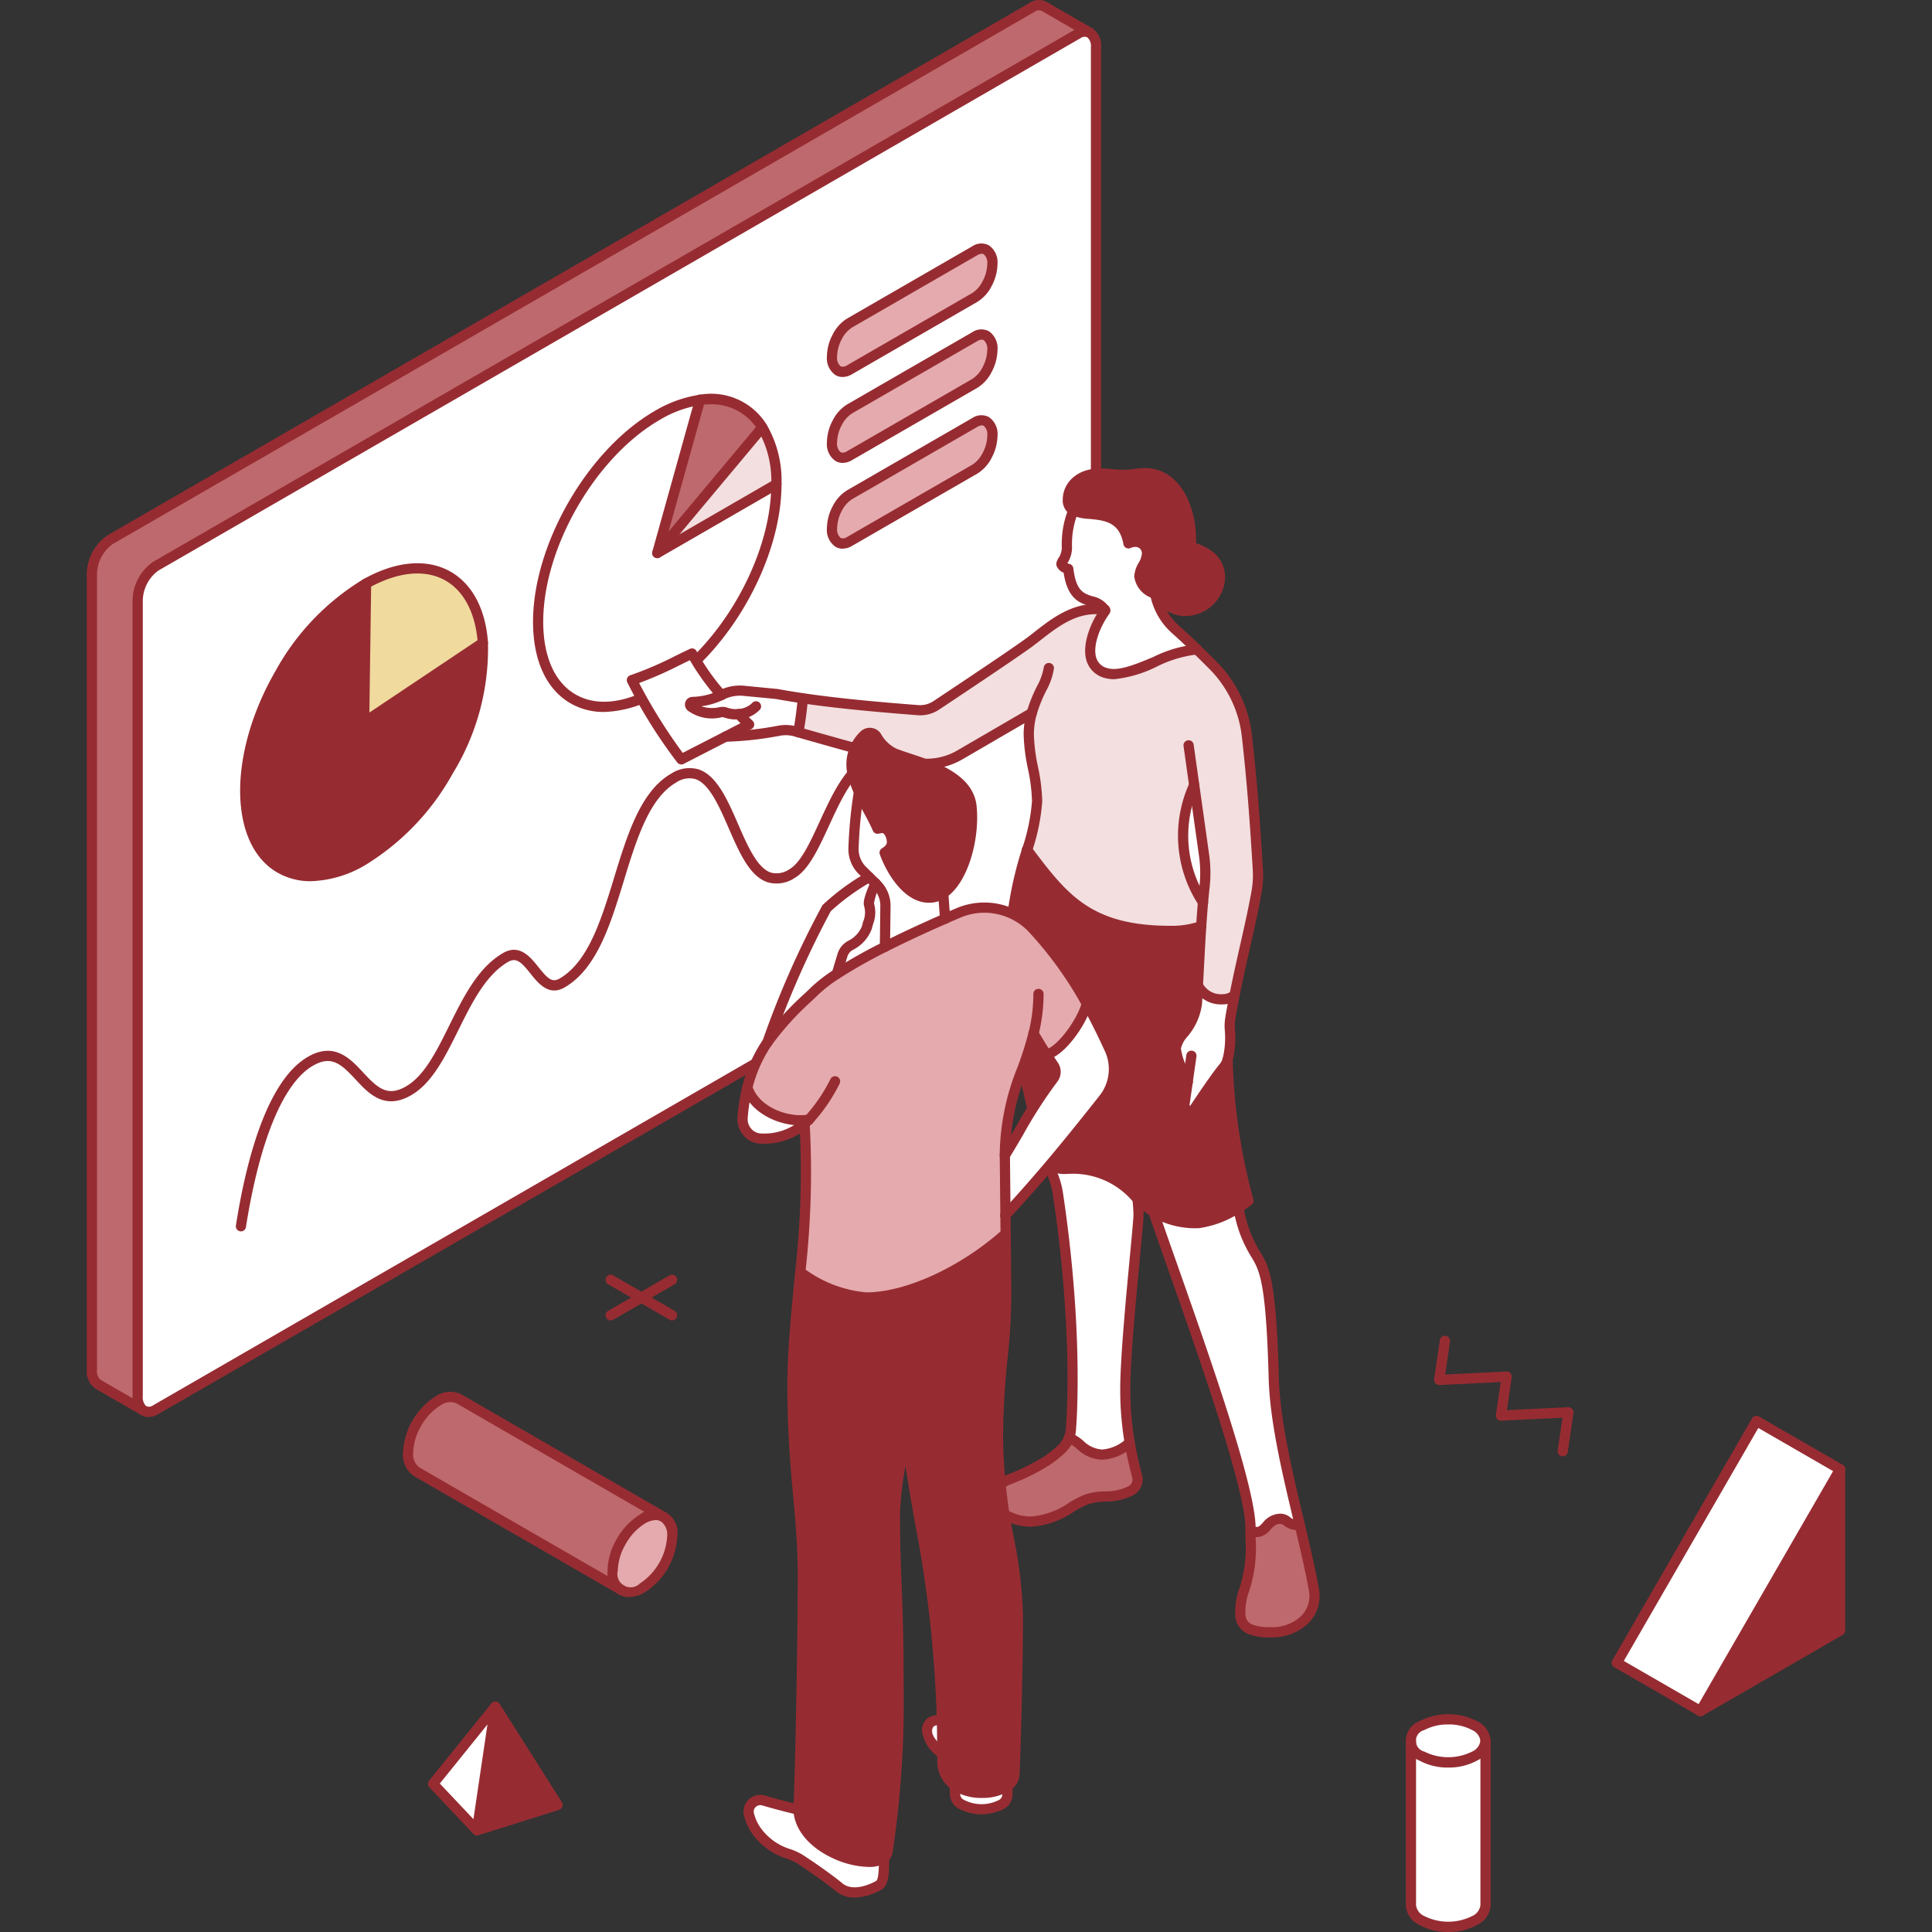
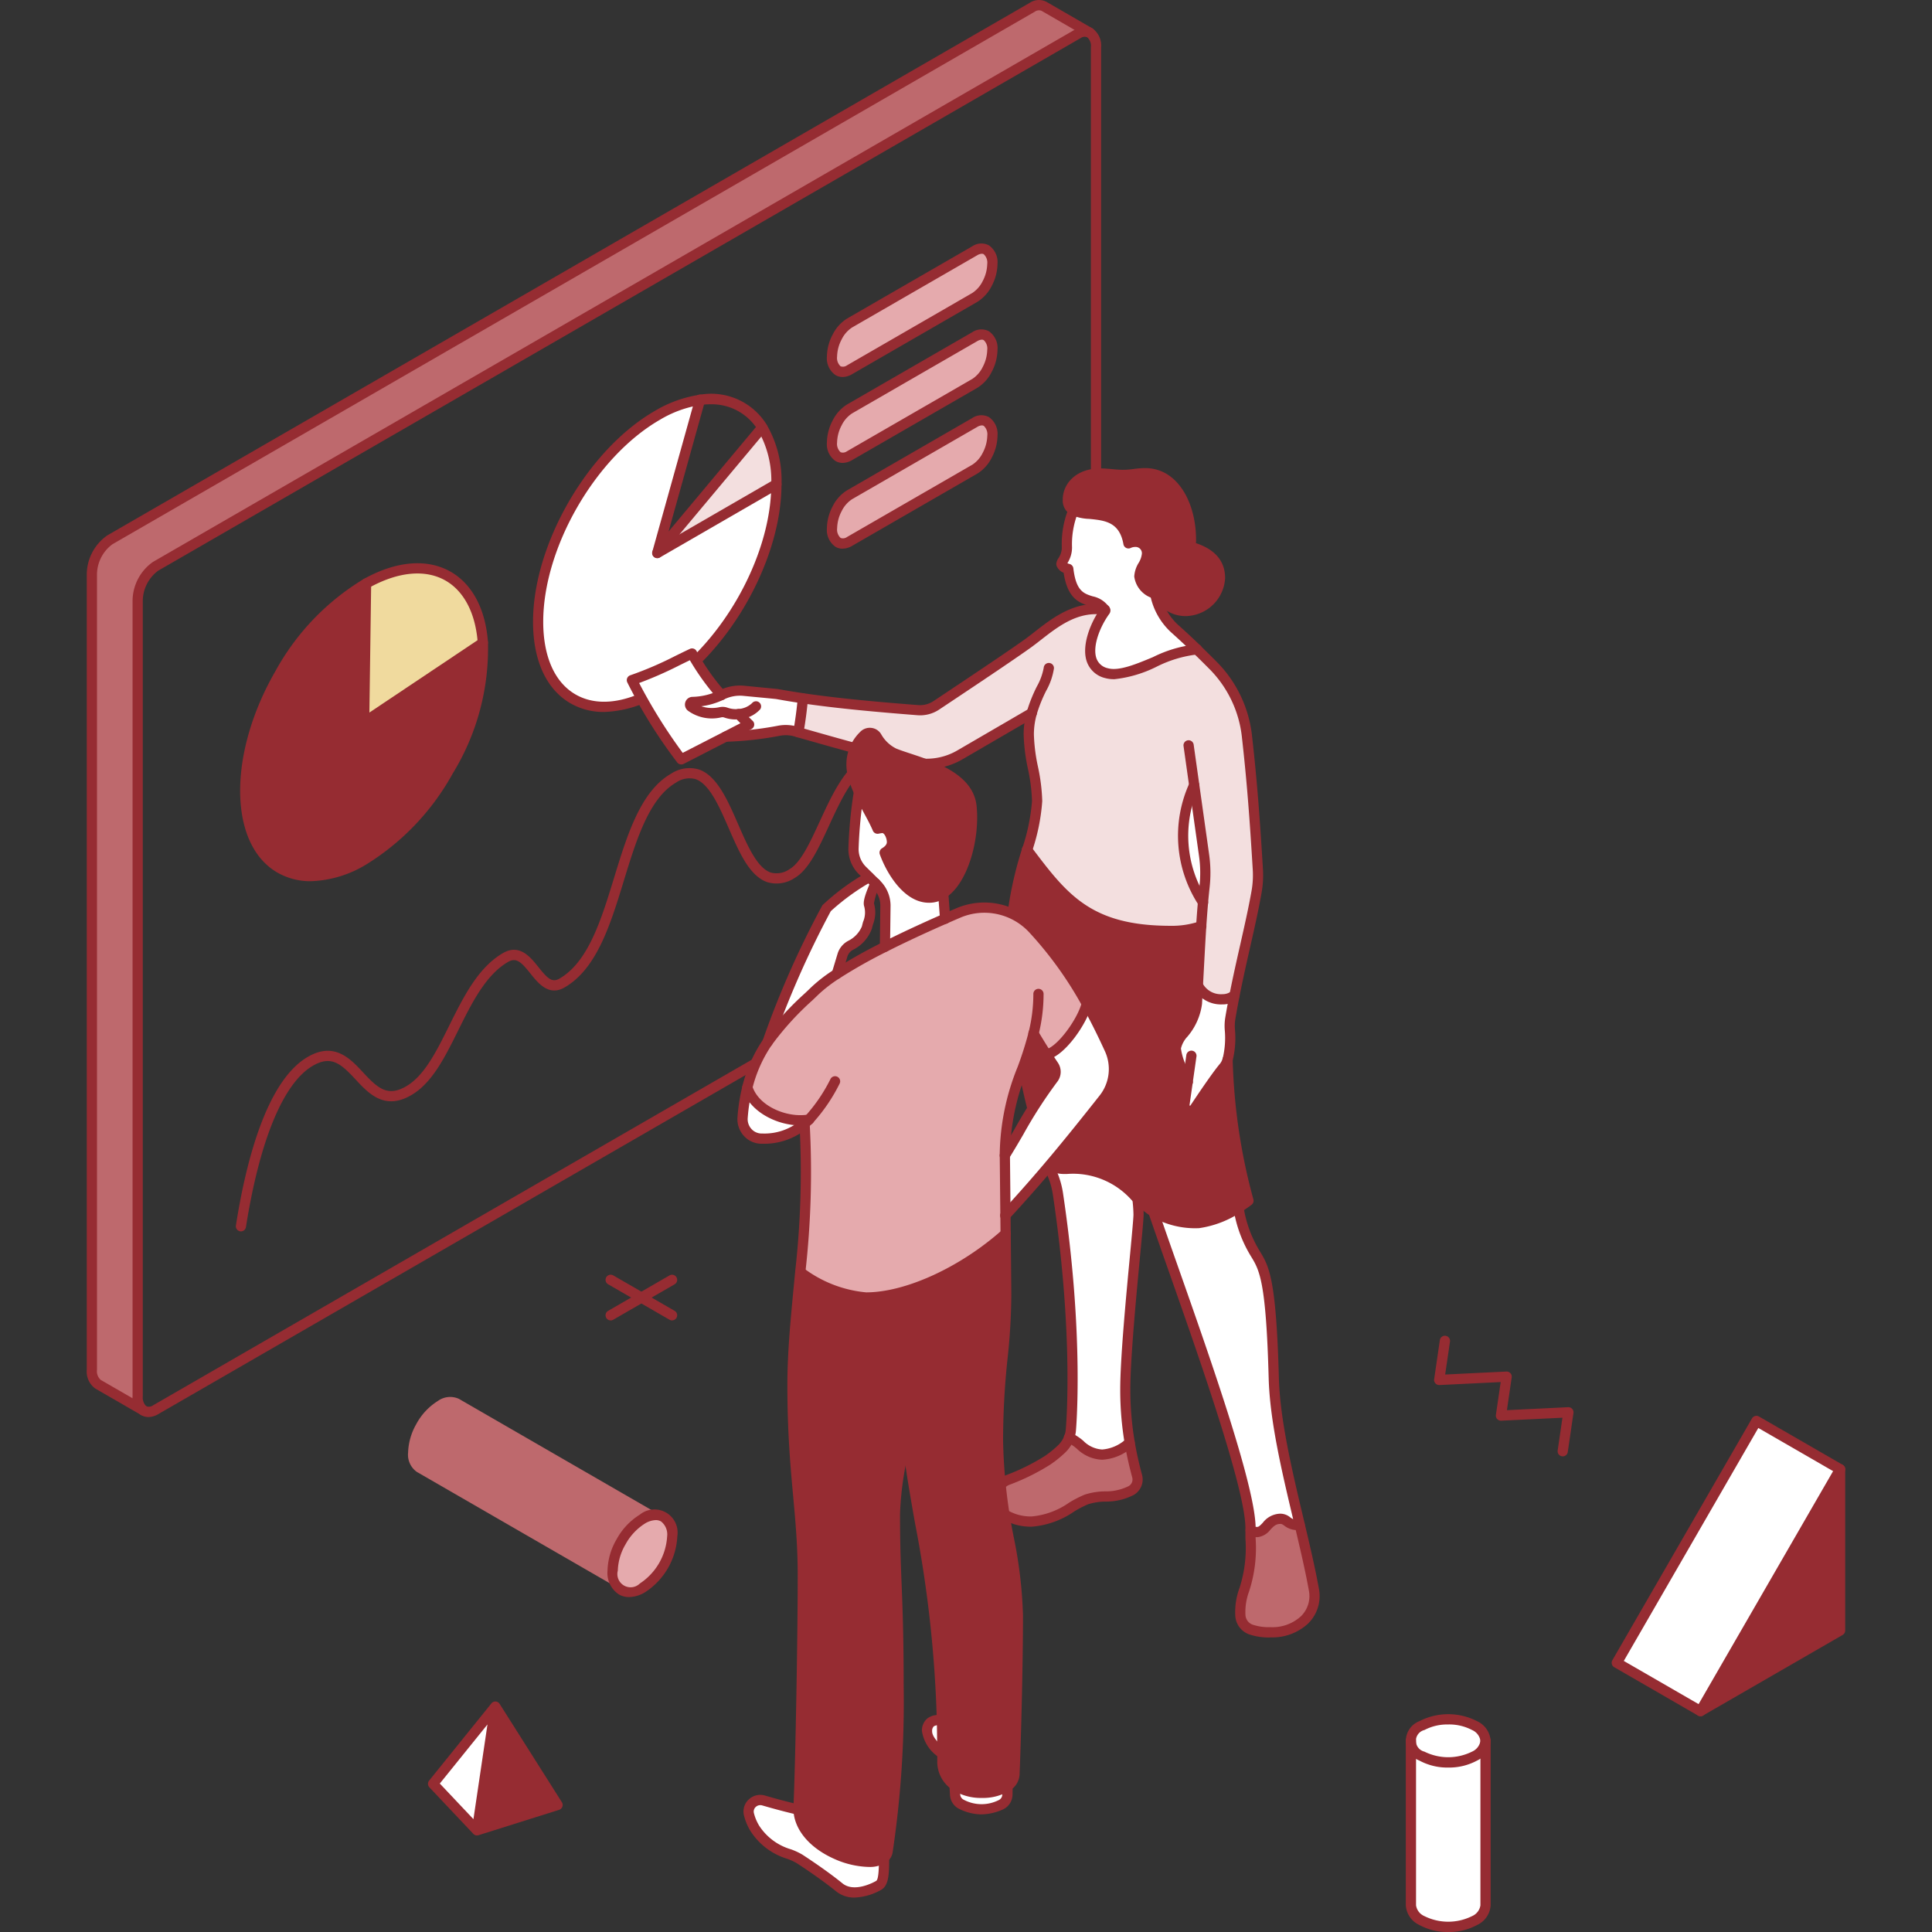
<svg xmlns="http://www.w3.org/2000/svg" width="174" height="174" viewBox="0 0 174 174">
  <rect x="0" y="0" width="174" height="174" fill="#333333" stroke="none" />
  <defs>
    <style>.a{fill:#f2f2f2;}.b{clip-path:url(#a);}.c{fill:#962c32;}.d{fill:#fff;}.e{fill:#be696d;}.f{fill:#e5aaad;}.g{fill:#f3dfdf;}.h{fill:#f0da9e;}</style>
    <clipPath id="a">
      <rect class="a" width="174" height="174" transform="translate(617.002 3165)" />
    </clipPath>
  </defs>
  <g class="b" transform="translate(-617.002 -3165)">
    <g transform="translate(624.816 3165)">
      <path class="c" d="M406.678,402.565a.445.445,0,0,1-.067,0,.46.46,0,0,1-.39-.522l.429-2.953-5.515.267a.469.469,0,0,1-.363-.15.461.461,0,0,1-.115-.376l.431-2.952-5.514.268a.461.461,0,0,1-.478-.527l.512-3.506a.461.461,0,1,1,.912.133l-.432,2.952,5.514-.268a.467.467,0,0,1,.363.15.46.46,0,0,1,.115.376l-.431,2.952,5.515-.267a.474.474,0,0,1,.363.15.462.462,0,0,1,.115.376l-.511,3.507a.46.46,0,0,1-.455.394" transform="translate(-273.747 -271.407)" />
      <path class="c" d="M152.591,377.914a.461.461,0,0,1-.231-.86l5.528-3.192a.461.461,0,1,1,.461.8l-5.528,3.192a.456.456,0,0,1-.23.062" transform="translate(-105.406 -258.995)" />
      <path class="c" d="M158.119,377.914a.456.456,0,0,1-.23-.062l-5.528-3.192a.461.461,0,1,1,.461-.8l5.528,3.192a.461.461,0,0,1-.231.86" transform="translate(-105.406 -258.995)" />
      <path class="c" d="M116.1,500.42l5.608,8.857-7.258,2.285Z" transform="translate(-79.298 -346.725)" />
      <path class="d" d="M107.172,500.42l-1.65,11.142-3.957-4.191Z" transform="translate(-70.371 -346.725)" />
      <path class="c" d="M104.482,510.983l-.047,0-.035,0a.46.46,0,0,1-.256-.14l-3.955-4.188a.46.46,0,0,1-.024-.605l5.607-6.951,0-.006a.46.46,0,0,1,.28-.161.428.428,0,0,1,.09-.006.457.457,0,0,1,.247.082.443.443,0,0,1,.132.141l5.6,8.848a.461.461,0,0,1-.251.686l-7.25,2.282a.467.467,0,0,1-.147.024m1.924-10.309-1.361,9.188,5.985-1.884Zm-5.27,5.634,3.029,3.208,1.264-8.53Z" transform="translate(-69.331 -345.685)" />
      <path class="e" d="M94.988,412.03a5.5,5.5,0,0,0-.762,2.608,1.893,1.893,0,0,0,.786,1.738l18.422,10.633a1.871,1.871,0,0,1-.786-1.735,5.423,5.423,0,0,1,.762-2.608,5.51,5.51,0,0,1,1.92-2.042,1.884,1.884,0,0,1,1.9-.187L98.808,409.8a1.891,1.891,0,0,0-1.9.187,5.54,5.54,0,0,0-1.923,2.042" transform="translate(-65.286 -283.814)" />
      <path class="f" d="M154.206,449.265a1.635,1.635,0,0,0,2.681,1.548,5.928,5.928,0,0,0,2.684-4.65,1.636,1.636,0,0,0-2.684-1.548,5.509,5.509,0,0,0-1.92,2.042,5.423,5.423,0,0,0-.762,2.608" transform="translate(-106.844 -307.805)" />
      <path class="c" d="M154.65,450.6a1.831,1.831,0,0,1-.928-.242,2.309,2.309,0,0,1-1.017-2.136,5.873,5.873,0,0,1,.822-2.834,5.945,5.945,0,0,1,2.091-2.214,2.086,2.086,0,0,1,3.375,1.947,6.382,6.382,0,0,1-2.916,5.05,2.888,2.888,0,0,1-1.427.429m2.4-6.933a2.007,2.007,0,0,0-.969.306,5.089,5.089,0,0,0-1.749,1.871,4.946,4.946,0,0,0-.7,2.378,1.191,1.191,0,0,0,1.99,1.151,5.473,5.473,0,0,0,2.454-4.251,1.478,1.478,0,0,0-.556-1.337.923.923,0,0,0-.469-.118" transform="translate(-105.805 -306.764)" />
-       <path class="c" d="M112.394,426.425a.456.456,0,0,1-.23-.062L93.743,415.73a2.326,2.326,0,0,1-1.017-2.137,6.375,6.375,0,0,1,2.914-5.049A2.323,2.323,0,0,1,98,408.356l18.419,10.636a.461.461,0,0,1-.461.8L97.539,409.155a1.483,1.483,0,0,0-1.438.188,5.109,5.109,0,0,0-1.752,1.871,5.007,5.007,0,0,0-.7,2.379,1.466,1.466,0,0,0,.557,1.34l18.42,10.632a.461.461,0,0,1-.231.86" transform="translate(-64.247 -282.77)" />
      <path class="d" d="M395.014,510.513V525.3a1.669,1.669,0,0,1-.985,1.371,5.248,5.248,0,0,1-4.752,0,1.669,1.669,0,0,1-.984-1.371V510.49a1.67,1.67,0,0,0,.984,1.371,5.251,5.251,0,0,0,4.752,0,1.683,1.683,0,0,0,.985-1.348" transform="translate(-269.036 -353.703)" />
      <path class="d" d="M395.013,506.114c0,.008,0,.015,0,.023a1.672,1.672,0,0,1-.985,1.348,5.249,5.249,0,0,1-4.752,0,1.448,1.448,0,0,1,0-2.743,5.251,5.251,0,0,1,4.752,0,1.669,1.669,0,0,1,.984,1.372" transform="translate(-269.036 -349.326)" />
      <path class="c" d="M390.614,507.471a5.305,5.305,0,0,1-2.606-.633,1.9,1.9,0,0,1,0-3.541,5.684,5.684,0,0,1,5.212,0,2.1,2.1,0,0,1,1.214,1.771v.032a2.119,2.119,0,0,1-1.215,1.738,5.309,5.309,0,0,1-2.606.633m0-3.88a4.407,4.407,0,0,0-2.145.5,1,1,0,0,0,0,1.945,4.82,4.82,0,0,0,4.291,0,1.281,1.281,0,0,0,.754-.955v-.018a1.262,1.262,0,0,0-.754-.973,4.41,4.41,0,0,0-2.146-.5" transform="translate(-267.997 -348.281)" />
      <path class="c" d="M390.614,526.663a5.3,5.3,0,0,1-2.606-.634,2.1,2.1,0,0,1-1.215-1.77V509.451a.461.461,0,1,1,.921,0V524.26a1.26,1.26,0,0,0,.754.972,4.819,4.819,0,0,0,4.291,0,1.26,1.26,0,0,0,.754-.972V509.451a.461.461,0,1,1,.921,0V524.26a2.1,2.1,0,0,1-1.215,1.77,5.3,5.3,0,0,1-2.606.633" transform="translate(-267.997 -352.663)" />
      <path class="c" d="M485.777,430.842v14.52L473.2,452.622Z" transform="translate(-327.867 -298.517)" />
      <rect class="d" width="25.149" height="8.703" transform="matrix(0.5, -0.866, 0.866, 0.5, 137.798, 149.754)" />
      <path class="c" d="M472.163,452.044a.461.461,0,0,1-.4-.691l12.574-21.78a.461.461,0,0,1,.86.23v14.52a.461.461,0,0,1-.23.4l-12.574,7.26a.459.459,0,0,1-.231.062m12.114-20.521-10.855,18.8,10.855-6.268Z" transform="translate(-326.828 -297.478)" />
      <path class="c" d="M455.159,442.229a.457.457,0,0,1-.23-.062l-7.537-4.352a.46.46,0,0,1-.169-.629L459.8,415.407a.46.46,0,0,1,.629-.169l7.538,4.351a.461.461,0,0,1-.461.8l-7.139-4.12-12.114,20.981,7.139,4.122a.461.461,0,0,1-.231.86" transform="translate(-309.824 -287.663)" />
-       <path class="d" d="M35.5,58.972a21.68,21.68,0,0,0-7.759,8.1c-4.191,7.259-4.191,15.1,0,17.522s10.982-1.5,15.173-8.762a21,21,0,0,0,3.107-11.557c-.2-2.714-1.235-4.878-3.107-5.961-2.051-1.185-4.726-.849-7.414.654M65.575,42.427a10.569,10.569,0,0,0-3.848,1.4C55.8,47.249,51,55.567,51,62.41s4.8,9.616,10.729,6.194,10.73-11.741,10.73-18.584A9.487,9.487,0,0,0,71.189,44.9a5.443,5.443,0,0,0-5.613-2.476M101.24,10.673V82.327a3.884,3.884,0,0,1-1.619,3.092L16.547,133.379a1.029,1.029,0,0,1-1.057.086l-.065-.039a1.5,1.5,0,0,1-.494-1.268V60.505a3.873,3.873,0,0,1,1.616-3.093L99.621,9.45a1.056,1.056,0,0,1,1.015-.107l.045.024a1.43,1.43,0,0,1,.56,1.307M91.448,31.939a3.891,3.891,0,0,0,.461-1.753c0-1.164-.705-1.7-1.577-1.194L79.043,35.507a3.134,3.134,0,0,0-1.116,1.262,3.891,3.891,0,0,0-.461,1.753c0,1.164.708,1.7,1.577,1.194L90.333,33.2a3.142,3.142,0,0,0,1.115-1.259m0,7.732a3.891,3.891,0,0,0,.461-1.753c0-1.164-.705-1.7-1.577-1.194L79.043,43.24A3.133,3.133,0,0,0,77.927,44.5a3.891,3.891,0,0,0-.461,1.753c0,1.164.708,1.7,1.577,1.194l11.289-6.515a3.113,3.113,0,0,0,1.116-1.262m0,7.732a3.891,3.891,0,0,0,.461-1.753c0-1.164-.705-1.7-1.577-1.194L79.043,50.975a3.122,3.122,0,0,0-1.116,1.259,3.891,3.891,0,0,0-.461,1.753c0,1.164.708,1.7,1.577,1.194l11.289-6.515A3.113,3.113,0,0,0,91.448,47.4" transform="translate(-10.345 -6.414)" />
      <path class="d" d="M294.025,9.561l-.045-.024a.37.37,0,0,1,.045.024" transform="translate(-203.69 -6.608)" />
      <path class="e" d="M87.249,1.61,91.33,3.97a1.055,1.055,0,0,0-1.015.107L7.241,52.039a3.873,3.873,0,0,0-1.616,3.093v71.653a1.5,1.5,0,0,0,.494,1.268l-4.06-2.342a1.436,1.436,0,0,1-.56-1.31V52.751a3.866,3.866,0,0,1,1.619-3.092L86.193,1.7a1.036,1.036,0,0,1,1.057-.086" transform="translate(-1.039 -1.041)" />
      <path class="f" d="M232.983,74.28a3.892,3.892,0,0,1-.461,1.753,3.144,3.144,0,0,1-1.115,1.259l-11.29,6.518c-.869.5-1.577-.03-1.577-1.194A3.893,3.893,0,0,1,219,80.863a3.13,3.13,0,0,1,1.116-1.262l11.289-6.515c.872-.5,1.577.03,1.577,1.194" transform="translate(-151.419 -50.508)" />
      <path class="f" d="M232.983,99.456a3.892,3.892,0,0,1-.461,1.753,3.11,3.11,0,0,1-1.116,1.262l-11.289,6.515c-.869.5-1.577-.03-1.577-1.194a3.893,3.893,0,0,1,.461-1.753,3.13,3.13,0,0,1,1.116-1.262l11.289-6.515c.872-.5,1.577.03,1.577,1.194" transform="translate(-151.419 -67.952)" />
      <path class="f" d="M232.983,124.632a3.892,3.892,0,0,1-.461,1.753,3.11,3.11,0,0,1-1.116,1.262l-11.289,6.515c-.869.5-1.577-.03-1.577-1.194a3.893,3.893,0,0,1,.461-1.753,3.124,3.124,0,0,1,1.116-1.259l11.289-6.518c.872-.5,1.577.03,1.577,1.194" transform="translate(-151.419 -85.395)" />
      <path class="g" d="M178.025,130.436l-10.729,6.2,9.461-11.313a9.484,9.484,0,0,1,1.268,5.116" transform="translate(-115.914 -86.83)" />
      <path class="d" d="M143.091,131.047l10.729-6.2c0,6.843-4.8,15.164-10.729,18.584s-10.729.649-10.729-6.194,4.8-15.161,10.729-18.584a10.568,10.568,0,0,1,3.848-1.4Z" transform="translate(-91.709 -81.244)" />
-       <path class="e" d="M176.757,119.586,167.3,130.9l3.848-13.789a5.442,5.442,0,0,1,5.613,2.476" transform="translate(-115.914 -81.097)" />
      <path class="c" d="M67.83,176.432a21,21,0,0,1-3.107,11.557c-4.191,7.259-10.982,11.182-15.173,8.762s-4.19-10.262,0-17.521a21.673,21.673,0,0,1,7.759-8.1l-.173,12.486,10.694-7.149Z" transform="translate(-32.154 -118.567)" />
      <path class="h" d="M92.035,173.344v.03l-10.694,7.149.173-12.486c2.687-1.5,5.363-1.839,7.414-.654,1.872,1.083,2.908,3.247,3.107,5.961" transform="translate(-56.359 -115.479)" />
      <path class="c" d="M14.865,133a1.275,1.275,0,0,1-.644-.172l-.036-.023a.46.46,0,0,1-.068-.04,1.939,1.939,0,0,1-.686-1.643V59.467a4.32,4.32,0,0,1,1.847-3.491L98.351,8.013a1.513,1.513,0,0,1,1.44-.126c.025.012.051.025.076.04a1.886,1.886,0,0,1,.794,1.708V81.289a4.332,4.332,0,0,1-1.849,3.491L15.738,132.74a1.747,1.747,0,0,1-.873.258m-.213-.985.029.016a.64.64,0,0,0,.595-.086l83.074-47.96a3.435,3.435,0,0,0,1.389-2.693V9.635a1.044,1.044,0,0,0-.331-.908l.016.006-.036-.016a.656.656,0,0,0-.579.095L15.738,56.774a3.425,3.425,0,0,0-1.386,2.694v71.653a1.119,1.119,0,0,0,.3.892" transform="translate(-9.306 -5.376)" />
      <path class="c" d="M51.352,193.8a5.969,5.969,0,0,1-3.025-.78c-4.4-2.542-4.479-10.684-.169-18.151a22.077,22.077,0,0,1,7.933-8.277c2.948-1.647,5.743-1.878,7.869-.651,1.934,1.119,3.118,3.366,3.336,6.326a21.537,21.537,0,0,1-3.167,11.821,22.281,22.281,0,0,1-7.755,8.179,10.2,10.2,0,0,1-5.023,1.532m5.189-26.4a21.155,21.155,0,0,0-7.585,7.933c-4.056,7.026-4.132,14.6-.169,16.892,1.878,1.084,4.409.817,7.125-.751a21.356,21.356,0,0,0,7.418-7.842,20.6,20.6,0,0,0,3.046-11.293c-.194-2.647-1.217-4.635-2.878-5.6-1.833-1.058-4.3-.825-6.959.658" transform="translate(-31.162 -114.436)" />
      <path class="c" d="M137.258,144.179a5.968,5.968,0,0,1-3.024-.78c-2.175-1.256-3.373-3.864-3.373-7.345,0-6.977,4.917-15.493,10.96-18.983a11.039,11.039,0,0,1,4.018-1.456A5.878,5.878,0,0,1,151.9,118.3a10.012,10.012,0,0,1,1.34,5.363c0,6.98-4.917,15.5-10.96,18.983a10.2,10.2,0,0,1-5.024,1.533m9.579-27.711a6.587,6.587,0,0,0-.877.06,10.138,10.138,0,0,0-3.679,1.341c-5.789,3.343-10.5,11.5-10.5,18.185,0,3.138,1.034,5.463,2.913,6.547s4.409.817,7.126-.752c5.789-3.341,10.5-11.5,10.5-18.185a9.111,9.111,0,0,0-1.2-4.869,4.879,4.879,0,0,0-4.287-2.327" transform="translate(-90.669 -80.057)" />
      <path class="c" d="M80.3,183.032a.461.461,0,0,1-.461-.467l.173-12.486a.461.461,0,0,1,.461-.454h.006a.461.461,0,0,1,.455.467l-.161,11.61,9.9-6.621a.455.455,0,0,1,.777.312.516.516,0,0,1-.2.413l-10.693,7.149a.462.462,0,0,1-.256.078" transform="translate(-55.319 -117.528)" />
      <path class="c" d="M166.257,147.6a.461.461,0,0,1-.23-.86l10.729-6.2a.461.461,0,0,1,.461.8l-10.729,6.2a.457.457,0,0,1-.23.062" transform="translate(-114.875 -97.332)" />
      <path class="c" d="M166.257,130.467a.461.461,0,0,1-.444-.584l3.848-13.789a.461.461,0,1,1,.887.248l-3.273,11.729,8.09-9.672a.461.461,0,0,1,.707.591L166.61,130.3a.459.459,0,0,1-.353.165" transform="translate(-114.875 -80.204)" />
      <path class="c" d="M44.176,263.7a.442.442,0,0,1-.072-.006.46.46,0,0,1-.383-.526c.9-5.745,2.764-13.045,6.487-15.191,2.385-1.377,3.822.173,4.977,1.418,1.3,1.4,2.184,2.214,3.858,1.246,1.649-.951,2.738-3.15,3.892-5.477,1.275-2.572,2.593-5.231,4.846-6.532,1.49-.86,2.473.371,3.19,1.271.824,1.032,1.225,1.415,1.893,1.03,2.59-1.495,3.761-5.314,4.894-9.007l.034-.113c1.167-3.809,2.374-7.748,5.11-9.326a3.005,3.005,0,0,1,2.489-.395c1.646.542,2.616,2.77,3.555,4.925.849,1.949,1.727,3.964,2.954,4.369a2.032,2.032,0,0,0,1.677-.306c1.013-.586,1.838-2.376,2.711-4.271,1.084-2.353,2.2-4.786,4.024-5.836a2.387,2.387,0,0,1,2.035-.329c1.1.4,1.618,1.815,2.071,3.061.3.834.647,1.78,1.032,1.92.038.014.158.057.424-.1a.461.461,0,0,1,.461.8,1.384,1.384,0,0,1-1.2.164c-.788-.287-1.174-1.348-1.582-2.471-.385-1.058-.82-2.256-1.521-2.511a1.519,1.519,0,0,0-1.259.261c-1.566.9-2.624,3.2-3.648,5.424-.936,2.032-1.82,3.951-3.087,4.683a2.927,2.927,0,0,1-2.427.384c-1.619-.533-2.538-2.643-3.511-4.876-.858-1.968-1.744-4-3-4.417a2.108,2.108,0,0,0-1.741.318c-2.421,1.4-3.575,5.16-4.69,8.8l-.034.113c-1.185,3.864-2.411,7.859-5.315,9.535-1.419.82-2.376-.379-3.074-1.253-.838-1.051-1.282-1.467-2.01-1.047-2.012,1.162-3.267,3.694-4.481,6.143s-2.367,4.775-4.257,5.866c-2.4,1.385-3.837-.169-4.995-1.417-1.3-1.4-2.177-2.207-3.841-1.246-2.659,1.533-4.8,6.7-6.038,14.536a.46.46,0,0,1-.454.389" transform="translate(-30.288 -152.8)" />
      <path class="c" d="M218.45,83.42a1.254,1.254,0,0,1-.634-.169,1.841,1.841,0,0,1-.777-1.676,4.338,4.338,0,0,1,.514-1.967,3.577,3.577,0,0,1,1.292-1.446l11.29-6.515a1.454,1.454,0,0,1,1.493-.084,1.842,1.842,0,0,1,.775,1.676,4.342,4.342,0,0,1-.514,1.967,3.587,3.587,0,0,1-1.293,1.443l-11.29,6.519a1.719,1.719,0,0,1-.857.253m12.543-11.1a.854.854,0,0,0-.4.127l-11.289,6.515a2.7,2.7,0,0,0-.938,1.076,3.45,3.45,0,0,0-.409,1.54,1.022,1.022,0,0,0,.316.878.618.618,0,0,0,.57-.083l11.29-6.519a2.708,2.708,0,0,0,.938-1.074,3.455,3.455,0,0,0,.409-1.539,1.024,1.024,0,0,0-.314-.878.345.345,0,0,0-.176-.044" transform="translate(-150.38 -49.467)" />
      <path class="c" d="M218.45,108.6a1.254,1.254,0,0,1-.634-.169,1.841,1.841,0,0,1-.777-1.676,4.338,4.338,0,0,1,.514-1.967,3.575,3.575,0,0,1,1.292-1.446l11.29-6.516a1.455,1.455,0,0,1,1.493-.083,1.842,1.842,0,0,1,.775,1.676,4.34,4.34,0,0,1-.514,1.967,3.553,3.553,0,0,1-1.294,1.448l-11.289,6.515a1.718,1.718,0,0,1-.857.252m12.543-11.1a.855.855,0,0,0-.4.127l-11.289,6.515a2.7,2.7,0,0,0-.938,1.076,3.45,3.45,0,0,0-.409,1.54,1.022,1.022,0,0,0,.316.878.618.618,0,0,0,.57-.083l11.29-6.515a2.676,2.676,0,0,0,.938-1.076,3.459,3.459,0,0,0,.409-1.54,1.023,1.023,0,0,0-.315-.878.342.342,0,0,0-.175-.044" transform="translate(-150.38 -66.91)" />
      <path class="c" d="M218.45,133.772a1.254,1.254,0,0,1-.634-.169,1.842,1.842,0,0,1-.777-1.676,4.335,4.335,0,0,1,.514-1.967,3.564,3.564,0,0,1,1.294-1.444L230.136,122a1.455,1.455,0,0,1,1.493-.083,1.843,1.843,0,0,1,.775,1.676,4.339,4.339,0,0,1-.514,1.967A3.553,3.553,0,0,1,230.6,127l-11.289,6.515a1.718,1.718,0,0,1-.857.252m12.543-11.1a.855.855,0,0,0-.4.127l-11.289,6.518a2.682,2.682,0,0,0-.939,1.074,3.447,3.447,0,0,0-.408,1.539,1.022,1.022,0,0,0,.316.878.618.618,0,0,0,.57-.083l11.29-6.515a2.678,2.678,0,0,0,.938-1.076,3.459,3.459,0,0,0,.409-1.54,1.025,1.025,0,0,0-.315-.878.346.346,0,0,0-.175-.044" transform="translate(-150.38 -84.354)" />
      <path class="c" d="M5.145,127.512a.456.456,0,0,1-.23-.062L.79,125.069A1.875,1.875,0,0,1,0,123.361V51.71a4.318,4.318,0,0,1,1.85-3.492L84.923.256A1.483,1.483,0,0,1,86.441.17l4.125,2.384a.461.461,0,1,1-.463.8L85.979.968a.649.649,0,0,0-.6.087L2.31,49.017A3.421,3.421,0,0,0,.921,51.71v71.651a1.057,1.057,0,0,0,.328.91l4.126,2.382a.461.461,0,0,1-.231.86" transform="translate(0 0)" />
      <path class="e" d="M344.91,451.747a3.018,3.018,0,0,1-.833,2.714A4.225,4.225,0,0,1,341,455.584a4.983,4.983,0,0,1-1.755-.247,1.438,1.438,0,0,1-.962-1.333V454c0-2.841.917-1.691.917-6.851,0-.039,0-.544,0-.752a1.054,1.054,0,0,0,.569.156l.037,0c.8-.052.949-1.194,2.074-1.194.608,0,.66.554,1.54.554a1.9,1.9,0,0,0,.21-.01c.489,2.065.957,4.052,1.278,5.849" transform="translate(-234.385 -308.572)" />
      <path class="d" d="M325.975,382.67a1.969,1.969,0,0,1-.21.01c-.88,0-.932-.554-1.54-.554-1.125,0-1.271,1.142-2.074,1.194l-.037,0a1.054,1.054,0,0,1-.569-.156v-.19c0-4.465-6.348-21.425-8.746-28.5a7.3,7.3,0,0,0,4.111,1.014,8.821,8.821,0,0,0,3.55-1.394c1.471,6.944,2.8,1.337,3.179,15.345.107,3.968,1.281,8.771,2.336,13.226" transform="translate(-216.728 -245.344)" />
      <path class="g" d="M244.314,194.457a11.678,11.678,0,0,0-.989,4.158,11.263,11.263,0,0,0,1.785,6.413c.045-.5.092-.974.139-1.409a11.253,11.253,0,0,0-.04-2.811Zm-14.628-6.489-6.475,3.768a5.944,5.944,0,0,1-4.168.692c-2.989-.608-6.561-1.585-10.378-2.722.17-.984.316-2.038.4-3.056,3.216.47,6.766.787,10.351,1.069a2.617,2.617,0,0,0,1.661-.43c1.9-1.266,6.86-4.566,8.363-5.661,1.7-1.241,3.849-3.4,6.821-2.952.017.027.032.054.047.081-1.239,1.7-2.354,4.932.111,5.624,2.1.588,5.716-2.141,8.129-2.143.477.462.974.952,1.483,1.463a10.678,10.678,0,0,1,3.028,6.307c.452,4.007.7,7.342.989,12.052a8.576,8.576,0,0,1-.114,2.012c-.514,2.9-1.315,5.916-1.985,9.32a1.705,1.705,0,0,1-1.09.366,2.329,2.329,0,0,1-2.217-1.266c.067-1.355.168-3.367.3-5.325a8.242,8.242,0,0,1-2.757.43c-7.258,0-9.525-2.787-12.922-7.3a17.714,17.714,0,0,0,.9-4.392c0-2.017-.752-3.99-.752-6.005a7.153,7.153,0,0,1,.269-1.936" transform="translate(-144.577 -123.756)" />
      <path class="c" d="M292.162,280.816c-.3.228-.6.433-.893.615a8.818,8.818,0,0,1-3.55,1.394,7.3,7.3,0,0,1-4.111-1.014,9.2,9.2,0,0,1-1.434-1.171,7.661,7.661,0,0,0-6.363-2.692l-.252,0a2.236,2.236,0,0,1-1.385-.447,67.677,67.677,0,0,1-3.505-19.159,32.2,32.2,0,0,1,1.56-9.123c3.4,4.509,5.664,7.3,12.922,7.3a8.242,8.242,0,0,0,2.757-.43c-.136,1.958-.377,6.9-.383,6.959-.21,2.13-1.9,3.046-1.9,4.062v.02a11.814,11.814,0,0,0,1.063,3.005l-.287,2a.508.508,0,0,0,.925.354c.522-.786,1.945-2.912,2.625-3.713a1.879,1.879,0,0,0,.331-.635,53.517,53.517,0,0,0,1.881,12.675" transform="translate(-187.538 -172.677)" />
      <path class="d" d="M320.422,297.636a11.814,11.814,0,0,1-1.063-3.005v-.02c0-1.016,1.691-1.932,1.9-4.062.006-.062.032-.687.079-1.634a2.329,2.329,0,0,0,2.217,1.266,1.7,1.7,0,0,0,1.09-.366c-.133.678-.262,1.37-.381,2.079a4.263,4.263,0,0,0-.045.989,8.262,8.262,0,0,1-.205,2.762,1.883,1.883,0,0,1-.331.635c-.68.8-2.1,2.927-2.625,3.713a.508.508,0,0,1-.925-.354Z" transform="translate(-221.274 -200.18)" />
      <path class="c" d="M298.709,145.41c1.281.351,2.663,1.063,2.663,2.821a3.156,3.156,0,0,1-2.9,2.949,2.848,2.848,0,0,1-2.667-1.466c-.089-.027-.178-.057-.267-.092-.747-.29-1.419-.865-1.419-1.548,0-.712.683-1.3.683-2.047a1.021,1.021,0,0,0-1.071-1.07,1.409,1.409,0,0,0-.6.136c-.593-3.34-3.72-2.28-4.954-2.979a1,1,0,0,1-.5-.969c0-1.167,1-2.336,2.924-2.336.683,0,1.362.124,2.057.124.722,0,1.28-.153,1.965-.153,2.789,0,4.134,3.2,4.134,5.973a4.577,4.577,0,0,1-.047.658" transform="translate(-199.322 -96.156)" />
      <path class="d" d="M323.4,236.546a11.255,11.255,0,0,1,.04,2.811c-.047.435-.094.91-.139,1.409a11.261,11.261,0,0,1-1.785-6.413,11.678,11.678,0,0,1,.989-4.158Z" transform="translate(-222.768 -159.495)" />
      <path class="d" d="M296.056,160.35c.606.539,1.257,1.145,1.944,1.81-2.413,0-6.03,2.732-8.129,2.143-2.465-.692-1.35-3.923-.111-5.624-.015-.027-.03-.054-.047-.082-.832-1.354-2.855-.03-3.283-3.683a.836.836,0,0,1-.618-.43.075.075,0,0,1,0-.025,1.691,1.691,0,0,1,.208-.4,2.152,2.152,0,0,0,.289-1.088,8.086,8.086,0,0,1,.581-3.33c1.234.7,4.361-.361,4.954,2.979a1.409,1.409,0,0,1,.6-.136,1.021,1.021,0,0,1,1.07,1.071c0,.746-.682,1.335-.682,2.047,0,.682.672,1.258,1.419,1.548a5.692,5.692,0,0,0,1.81,3.2" transform="translate(-198.028 -103.679)" />
      <path class="d" d="M290.083,344.445a13.028,13.028,0,0,1,.1,1.419c0,1.016-1.2,11.6-1.2,15.743a28.51,28.51,0,0,0,.4,4.789,4.012,4.012,0,0,1-2.49,1.093c-1.387,0-1.974-1.112-2.968-1.53a2.579,2.579,0,0,0,.145-.581c.03-.217.771-8.546-1.164-21.429a7.416,7.416,0,0,0-.418-1.54c-.141-.363-.277-.732-.405-1.1a2.235,2.235,0,0,0,1.384.448l.252,0a7.661,7.661,0,0,1,6.363,2.692" transform="translate(-195.447 -236.482)" />
      <path class="e" d="M271.279,423.614a9.768,9.768,0,0,0,1.263-1.018,2.726,2.726,0,0,0,.681-1.029c.994.418,1.581,1.53,2.968,1.53A4.015,4.015,0,0,0,278.68,422c.173,1.023.4,2.03.675,3.043a1.148,1.148,0,0,1-.537,1.283c-1.327.774-2.781.339-4.027.8s-2.937,2-4.937,2a4.559,4.559,0,0,1-2.833-.9.964.964,0,0,1-.385-.769s0-.391.007-.584a1.649,1.649,0,0,1,1.033-1.481,19.124,19.124,0,0,0,3.6-1.778" transform="translate(-184.744 -292.091)" />
      <path class="d" d="M181.291,204.647a2.706,2.706,0,0,1-1.159-.139.915.915,0,0,0-.49-.032,3.219,3.219,0,0,1-2.643-.51.235.235,0,0,1,.131-.42,6.373,6.373,0,0,0,2.593-.62.116.116,0,0,1,.022-.013,3.7,3.7,0,0,1,2.045-.366c1.058.109,2.094.19,2.932.284q1.135.208,2.341.385c-.084,1.018-.23,2.072-.4,3.056-.064-.017-.128-.037-.193-.057a3.247,3.247,0,0,0-1.53-.084,30.636,30.636,0,0,1-4.846.536l2.132-1.1s-.373-.351-.935-.927" transform="translate(-122.576 -140.325)" />
      <path class="d" d="M170.4,198.025l-6.106,3.137a45,45,0,0,1-4.452-7.133,45.991,45.991,0,0,0,5.421-2.4,20.97,20.97,0,0,0,2.635,3.745A6.368,6.368,0,0,1,165.3,196a.235.235,0,0,0-.131.42,3.219,3.219,0,0,0,2.643.509.91.91,0,0,1,.489.032,2.716,2.716,0,0,0,1.159.139c.561.576.935.927.935.927" transform="translate(-110.747 -132.776)" />
      <path class="c" d="M297.436,150.6a3.271,3.271,0,0,1-2.959-1.537c-.047-.016-.095-.033-.142-.052a2.371,2.371,0,0,1-1.713-1.977,2.635,2.635,0,0,1,.387-1.211,1.973,1.973,0,0,0,.3-.836.566.566,0,0,0-.61-.61.945.945,0,0,0-.4.092.461.461,0,0,1-.651-.336c-.357-2.011-1.676-2.143-3.073-2.283a4.3,4.3,0,0,1-1.655-.376,1.457,1.457,0,0,1-.737-1.37c0-1.39,1.163-2.8,3.385-2.8.361,0,.717.032,1.061.064s.668.06,1,.06a7.647,7.647,0,0,0,.954-.075,8.11,8.11,0,0,1,1.012-.079c3.016,0,4.594,3.237,4.594,6.433,0,.11,0,.218-.01.327,1.743.577,2.626,1.636,2.626,3.151a3.616,3.616,0,0,1-3.358,3.41m-2.768-2.448c.078.03.157.057.235.08a.459.459,0,0,1,.248.184,2.408,2.408,0,0,0,2.285,1.262,2.708,2.708,0,0,0,2.436-2.489c0-1.186-.738-1.942-2.323-2.377a.461.461,0,0,1-.334-.51,4.107,4.107,0,0,0,.042-.592c0-2.672-1.287-5.512-3.673-5.512a7.317,7.317,0,0,0-.9.072,8.44,8.44,0,0,1-1.065.082c-.369,0-.73-.033-1.079-.064s-.659-.06-.978-.06c-1.693,0-2.464.972-2.464,1.876,0,.383.14.494.27.568a3.787,3.787,0,0,0,1.293.26c1.269.127,3.144.316,3.775,2.542a1.82,1.82,0,0,1,.258-.019,1.481,1.481,0,0,1,1.531,1.531,2.719,2.719,0,0,1-.4,1.26,1.907,1.907,0,0,0-.283.787c0,.4.462.862,1.125,1.118" transform="translate(-198.283 -95.117)" />
      <path class="c" d="M321.78,311.33a.478.478,0,0,1-.065,0,.461.461,0,0,1-.391-.521l.341-2.395a.461.461,0,0,1,.912.13l-.342,2.395a.461.461,0,0,1-.456.4" transform="translate(-222.632 -213.413)" />
      <path class="c" d="M321.337,231.389a.942.942,0,0,1-.24-.031.962.962,0,0,1-.719-1.075l.287-2a.461.461,0,0,1,.912.131l-.287,2a.045.045,0,0,0,.032.051.047.047,0,0,0,.054-.018c.57-.86,1.972-2.949,2.657-3.756a1.452,1.452,0,0,0,.245-.48,7.848,7.848,0,0,0,.183-2.588,4.716,4.716,0,0,1,.05-1.1c.11-.658.236-1.342.383-2.092.306-1.555.638-3.023.959-4.443.384-1.7.746-3.3,1.024-4.869a8.127,8.127,0,0,0,.108-1.9c-.27-4.474-.518-7.876-.987-12.029a10.258,10.258,0,0,0-2.9-6.034c-.506-.509-1-1-1.476-1.457a.461.461,0,1,1,.641-.662c.479.464.977.956,1.489,1.47a11.183,11.183,0,0,1,3.159,6.579c.471,4.173.72,7.588.991,12.076a9.026,9.026,0,0,1-.12,2.12c-.282,1.594-.646,3.206-1.033,4.912-.32,1.413-.65,2.875-.954,4.417-.146.741-.27,1.417-.378,2.066a3.83,3.83,0,0,0-.039.882,8.5,8.5,0,0,1-.227,2.935,2.319,2.319,0,0,1-.419.791c-.652.768-2.03,2.822-2.592,3.669a.971.971,0,0,1-.806.432" transform="translate(-221.973 -130.889)" />
      <path class="c" d="M316,178.519a.459.459,0,0,1-.321-.13c-.681-.658-1.33-1.263-1.93-1.8a6.185,6.185,0,0,1-1.956-3.463.461.461,0,1,1,.906-.17,5.256,5.256,0,0,0,1.663,2.945c.609.542,1.268,1.155,1.958,1.823a.461.461,0,0,1-.32.792" transform="translate(-216.023 -119.578)" />
      <path class="c" d="M319.382,248.276a.461.461,0,0,1-.431-.3c-.137-.362-.291-.713-.439-1.053a5.784,5.784,0,0,1-.653-2.115,2.857,2.857,0,0,1,.765-1.636,4.829,4.829,0,0,0,1.138-2.491c0-.024.278-5.425.382-6.945.051-.737.1-1.464.164-2.146.043-.5.092-.981.139-1.419a10.833,10.833,0,0,0-.038-2.7l-1.4-9.941a.461.461,0,0,1,.912-.128l1.4,9.941a11.738,11.738,0,0,1,.041,2.925c-.047.431-.095.9-.138,1.4-.058.677-.112,1.4-.162,2.13-.1,1.513-.383,6.958-.384,6.972a5.673,5.673,0,0,1-1.315,2.949,2.388,2.388,0,0,0-.585,1.071,5.4,5.4,0,0,0,.576,1.763c.154.35.312.713.457,1.1a.461.461,0,0,1-.431.623" transform="translate(-220.234 -150.359)" />
      <path class="c" d="M326.983,289.6a2.8,2.8,0,0,1-2.628-1.516.461.461,0,0,1,.819-.421,1.87,1.87,0,0,0,1.808,1.016,1.254,1.254,0,0,0,.808-.269.461.461,0,0,1,.564.728,2.16,2.16,0,0,1-1.373.463" transform="translate(-224.701 -199.142)" />
      <path class="c" d="M179.982,187.511a3.144,3.144,0,0,1-1.043-.177.455.455,0,0,0-.242-.017,3.666,3.666,0,0,1-3.025-.6.7.7,0,0,1-.226-.77.682.682,0,0,1,.628-.471,5.923,5.923,0,0,0,2.4-.569l.029-.014a4.153,4.153,0,0,1,2.3-.413c.476.049,2.956.287,2.967.289.744.136,1.526.265,2.325.382,3.264.48,6.889.8,10.32,1.065a2.174,2.174,0,0,0,1.37-.354c4.508-3,7.316-4.9,8.348-5.651.25-.182.509-.385.78-.6,1.629-1.27,3.656-2.849,6.381-2.44a.461.461,0,1,1-.137.911c-2.336-.352-4.11,1.033-5.677,2.255-.279.217-.546.425-.8.613-1.042.76-3.862,2.668-8.38,5.673a3.087,3.087,0,0,1-1.953.506c-3.447-.271-7.09-.588-10.381-1.072-.8-.119-1.592-.248-2.342-.385-.452-.051-2.431-.233-2.912-.282a3.228,3.228,0,0,0-1.788.318l-.028.016a6.5,6.5,0,0,1-2.017.6,3.09,3.09,0,0,0,1.636.082,1.363,1.363,0,0,1,.738.049,2.249,2.249,0,0,0,.963.114,1.956,1.956,0,0,0,1.236-.529.461.461,0,0,1,.731.561,2.786,2.786,0,0,1-1.88.885c-.1.01-.209.015-.312.015" transform="translate(-121.535 -122.715)" />
      <path class="c" d="M204.358,213.066a6.363,6.363,0,0,1-1.266-.127c-2.8-.571-6.124-1.513-9.637-2.51l-.976-.279a2.8,2.8,0,0,0-1.313-.072,30.683,30.683,0,0,1-4.929.544.461.461,0,0,1,0-.921,30.453,30.453,0,0,0,4.766-.529,3.715,3.715,0,0,1,1.746.1l.96.275c3.5.993,6.8,1.93,9.57,2.494a5.478,5.478,0,0,0,3.844-.639l6.474-3.768a.461.461,0,0,1,.464.8l-6.475,3.768a6.417,6.417,0,0,1-3.225.873" transform="translate(-128.718 -143.817)" />
      <path class="c" d="M289.491,163.809a2.894,2.894,0,0,1-.784-.1,2.308,2.308,0,0,1-1.652-1.479c-.466-1.342.219-3.255,1.1-4.588a1.864,1.864,0,0,0-.847-.418c-.888-.279-1.984-.624-2.341-3a1.128,1.128,0,0,1-.624-.6.592.592,0,0,1-.038-.2,1.082,1.082,0,0,1,.215-.539l.054-.094a1.69,1.69,0,0,0,.228-.854,8.529,8.529,0,0,1,.621-3.522.461.461,0,1,1,.841.377,7.753,7.753,0,0,0-.541,3.141,2.609,2.609,0,0,1-.351,1.319l-.067.114a1.018,1.018,0,0,0,.191.066.461.461,0,0,1,.347.393c.24,2.05.935,2.269,1.74,2.522a2.343,2.343,0,0,1,1.478.974c.02.031.039.066.058.1a.462.462,0,0,1-.031.493c-.862,1.183-1.539,2.942-1.167,4.016a1.388,1.388,0,0,0,1.03.893c.994.279,2.552-.373,4.058-1a11.427,11.427,0,0,1,3.946-1.156.461.461,0,1,1,0,.921,10.915,10.915,0,0,0-3.591,1.085,11.146,11.146,0,0,1-3.878,1.143" transform="translate(-196.988 -102.64)" />
      <path class="c" d="M322.262,240.19a.456.456,0,0,1-.324-.134.536.536,0,0,1-.06-.073,11.419,11.419,0,0,1-.838-11,.461.461,0,0,1,.853.349,10.5,10.5,0,0,0,.748,10.135.461.461,0,0,1-.378.725" transform="translate(-221.729 -158.456)" />
      <path class="c" d="M315.87,324.932a7.838,7.838,0,0,1-4.358-1.086.461.461,0,0,1,.493-.778,6.964,6.964,0,0,0,3.865.943,8.485,8.485,0,0,0,3.306-1.324c.2-.127.406-.263.608-.408a53.814,53.814,0,0,1-1.813-12.481.461.461,0,1,1,.921-.022,52.752,52.752,0,0,0,1.864,12.562.46.46,0,0,1-.166.491c-.305.23-.617.445-.925.638a9.183,9.183,0,0,1-3.794,1.465" transform="translate(-215.688 -214.322)" />
      <path class="c" d="M290.475,345.034a.458.458,0,0,1-.246-.072,9.717,9.717,0,0,1-1.5-1.227l-.209-.2a7.054,7.054,0,0,0-5.837-2.365l-.252,0a2.688,2.688,0,0,1-1.655-.536.446.446,0,0,1-.073-.067.461.461,0,0,1,.634-.666,1.781,1.781,0,0,0,1.1.346l.252,0a7.908,7.908,0,0,1,6.475,2.622l.206.2a8.829,8.829,0,0,0,1.362,1.115.461.461,0,0,1-.247.85" transform="translate(-194.405 -235.439)" />
      <path class="c" d="M268.815,309.146a5.068,5.068,0,0,1-3.109-.994,1.434,1.434,0,0,1-.57-1.134c0-.007,0-.4.007-.6a2.109,2.109,0,0,1,1.32-1.9,19,19,0,0,0,3.518-1.732,9.36,9.36,0,0,0,1.2-.971,2.316,2.316,0,0,0,.567-.856,2.2,2.2,0,0,0,.119-.481c.009-.073.794-8.271-1.163-21.3a6.957,6.957,0,0,0-.392-1.444c-.142-.366-.279-.74-.41-1.112a69.273,69.273,0,0,1-3.532-19.312,32.652,32.652,0,0,1,1.575-9.24.464.464,0,0,1,.57-.322.457.457,0,0,1,.319.564l0,.01a31.889,31.889,0,0,0-1.54,8.988,68.183,68.183,0,0,0,3.479,19.007c.128.364.261.728.4,1.087a7.863,7.863,0,0,1,.444,1.638c1.959,13.033,1.175,21.487,1.165,21.559a3.1,3.1,0,0,1-.17.681,3.233,3.233,0,0,1-.8,1.2,10.317,10.317,0,0,1-1.322,1.066,19.77,19.77,0,0,1-3.686,1.823,1.187,1.187,0,0,0-.746,1.065c0,.19-.007.576-.007.576a.5.5,0,0,0,.2.4,4.112,4.112,0,0,0,2.558.811,6.951,6.951,0,0,0,3.356-1.235,9.829,9.829,0,0,1,1.421-.731,6.159,6.159,0,0,1,1.82-.293,4.566,4.566,0,0,0,2.135-.474.687.687,0,0,0,.323-.766c-.291-1.075-.515-2.085-.684-3.086a28.892,28.892,0,0,1-.4-4.865c0-2.8.537-8.462.892-12.212.17-1.8.3-3.216.3-3.531a12.527,12.527,0,0,0-.1-1.366.461.461,0,0,1,.916-.107,13.6,13.6,0,0,1,.1,1.473c0,.358-.123,1.655-.309,3.617-.354,3.733-.888,9.374-.888,12.126a27.943,27.943,0,0,0,.392,4.712c.164.972.382,1.953.665,3a1.61,1.61,0,0,1-.749,1.8,5.421,5.421,0,0,1-2.546.6,5.419,5.419,0,0,0-1.554.237,9.264,9.264,0,0,0-1.279.665,7.769,7.769,0,0,1-3.819,1.359" transform="translate(-183.704 -171.649)" />
      <path class="c" d="M274.708,211.7a.47.47,0,0,1-.126-.018.461.461,0,0,1-.318-.569,17.51,17.51,0,0,0,.883-4.267,15.782,15.782,0,0,0-.368-2.919,16.724,16.724,0,0,1-.384-3.086,7.6,7.6,0,0,1,.286-2.059,13.709,13.709,0,0,1,.908-2.272,5.409,5.409,0,0,0,.614-1.68.461.461,0,0,1,.92.062,5.929,5.929,0,0,1-.7,2.015,12.947,12.947,0,0,0-.852,2.122,6.684,6.684,0,0,0-.253,1.812,15.775,15.775,0,0,0,.368,2.916,16.745,16.745,0,0,1,.384,3.089,18.017,18.017,0,0,1-.918,4.518.461.461,0,0,1-.443.335" transform="translate(-190.017 -134.693)" />
      <path class="c" d="M290.011,422.518a3.448,3.448,0,0,1-2.263-.978,3.976,3.976,0,0,0-.883-.589.461.461,0,1,1,.357-.849,4.7,4.7,0,0,1,1.1.718,2.594,2.594,0,0,0,1.689.776,3.562,3.562,0,0,0,2.185-.978.461.461,0,0,1,.608.692,4.431,4.431,0,0,1-2.794,1.207" transform="translate(-198.564 -291.051)" />
      <path class="c" d="M322.3,391.778a5.493,5.493,0,0,1-1.911-.274,1.891,1.891,0,0,1-1.267-1.765,6.25,6.25,0,0,1,.382-2.411,11.681,11.681,0,0,0,.536-4.448v-.942c0-3.519-4.183-15.405-6.951-23.271-.7-1.987-1.3-3.7-1.77-5.079a.461.461,0,0,1,.873-.3c.465,1.371,1.068,3.085,1.767,5.069,2.956,8.4,7,19.9,7,23.577v.942a12.576,12.576,0,0,1-.586,4.746,5.337,5.337,0,0,0-.333,2.1.983.983,0,0,0,.655.906,4.561,4.561,0,0,0,1.6.221,3.783,3.783,0,0,0,2.759-.994,2.549,2.549,0,0,0,.7-2.3c-.329-1.842-.831-3.957-1.273-5.824l-.123-.519c-1.043-4.395-2.122-8.939-2.225-12.8-.236-8.732-.832-9.71-1.587-10.948a11.6,11.6,0,0,1-1.583-4.314.461.461,0,0,1,.9-.191,10.815,10.815,0,0,0,1.468,4.025c.826,1.355,1.479,2.425,1.721,11.4.1,3.767,1.169,8.264,2.2,12.614l.123.519c.445,1.878.949,4.006,1.283,5.874a3.466,3.466,0,0,1-.968,3.128,4.718,4.718,0,0,1-3.4,1.25" transform="translate(-215.688 -244.305)" />
      <path class="c" d="M340.805,445.972a1.519,1.519,0,0,1-.811-.224.461.461,0,0,1,.485-.784.6.6,0,0,0,.326.087.113.113,0,0,1,.037,0c.142-.01.276-.145.5-.383a2.041,2.041,0,0,1,1.576-.81,1.41,1.41,0,0,1,.88.323.96.96,0,0,0,.661.231,1.535,1.535,0,0,0,.161-.007.461.461,0,0,1,.1.916,2.408,2.408,0,0,1-.26.013,1.854,1.854,0,0,1-1.192-.4c-.162-.115-.225-.154-.348-.154-.4,0-.6.2-.9.518a1.707,1.707,0,0,1-1.142.675c-.025,0-.046,0-.067,0" transform="translate(-235.42 -307.533)" />
      <path class="c" d="M287.63,255.939c-7.3,0-9.692-2.7-13.29-7.48a.461.461,0,1,1,.736-.554c3.227,4.283,5.358,7.113,12.554,7.113a7.713,7.713,0,0,0,2.6-.4.461.461,0,1,1,.307.869,8.61,8.61,0,0,1-2.91.456" transform="translate(-190.017 -171.638)" />
      <path class="c" d="M163.251,200.584a.46.46,0,0,1-.357-.169,45.048,45.048,0,0,1-4.5-7.211.461.461,0,0,1,.261-.649,31.528,31.528,0,0,0,4.049-1.739c.426-.209.86-.422,1.325-.64a.461.461,0,0,1,.6.205,20.144,20.144,0,0,0,2.577,3.658.461.461,0,1,1-.7.6,22.375,22.375,0,0,1-2.482-3.441c-.315.151-.619.3-.918.447a34.137,34.137,0,0,1-3.651,1.606,47.442,47.442,0,0,0,3.925,6.29l5.2-2.67c-.137-.136-.3-.3-.484-.488a.461.461,0,1,1,.66-.643c.546.561.916.91.92.913a.461.461,0,0,1-.105.745l-6.106,3.137a.458.458,0,0,1-.21.051" transform="translate(-109.707 -131.737)" />
      <path class="c" d="M207.626,207.252a.436.436,0,0,1-.079-.007.46.46,0,0,1-.375-.532c.186-1.073.319-2.087.4-3.015a.461.461,0,0,1,.918.076c-.079.955-.215,2-.406,3.1a.461.461,0,0,1-.453.382" transform="translate(-143.538 -140.843)" />
      <path class="d" d="M192.3,321.588a1.741,1.741,0,0,0,1.69,1.883,5.55,5.55,0,0,0,3.9-1.347c.135-.117.267-.237.393-.366-1.992.343-4.894-.744-5.548-2.9a16.106,16.106,0,0,0-.431,2.733" transform="translate(-133.232 -220.925)" />
      <path class="d" d="M195.429,527.878a1.05,1.05,0,0,0-1.333,1.207,4.507,4.507,0,0,0,.527,1.286c1.145,1.98,3.17,2.2,4.048,2.771s2.375,1.585,3.565,2.551,2.947.179,3.562-.176c.471-.269.48-1.312.477-2.5-1.511,1.251-7.637-.721-7.7-4.312-1.154-.264-2.331-.592-3.145-.829" transform="translate(-134.467 -365.72)" />
      <path class="f" d="M219.483,277.486c.434.735.831,1.374,1.165,1.9,1.312-.281,3.234-2.982,3.632-4.581a33.922,33.922,0,0,0-4.866-6.758,5.963,5.963,0,0,0-6.719-1.412c-.375.161-.77.333-1.178.511-1.678.736-3.594,1.612-5.416,2.532a46.324,46.324,0,0,0-4.338,2.446,13.533,13.533,0,0,0-1.939,1.485,30.954,30.954,0,0,0-4.3,4.651,12.4,12.4,0,0,0-1.819,4.077c.653,2.159,3.556,3.245,5.548,2.9-.126.129-.258.249-.393.366a80.135,80.135,0,0,1-.39,13.36c1.722,1.151,3.931,2.294,5.935,2.294,3.752,0,8.8-2.4,12.551-5.73-.009-.527-.064-7.133-.064-7.171,0-4.789,1.749-7.437,2.587-10.873" transform="translate(-134.214 -184.407)" />
      <path class="c" d="M217.26,380.217c.908,7.765,2.841,13.705,3.146,25.428.023.949.041,3.4.041,3.621a2.555,2.555,0,0,0,1.092,2.185,4.6,4.6,0,0,0,4.763.085,1.346,1.346,0,0,0,.633-1.034c.106-2.554.308-9.517.308-14.335s-1.793-9.578-1.793-15.7.741-8.465.741-13.161c0-2.247-.029-3.8-.059-5.5-3.746,3.334-8.8,5.73-12.552,5.73-2,0-4.212-1.143-5.934-2.294-.334,3.55-.7,6.9-.7,10.176,0,7.909.931,11.371.931,17.139s-.2,16.805-.384,20.926c0,.062,0,.126,0,.188.118,3.59,6.19,5.562,7.7,4.311a.878.878,0,0,0,.319-.545A87.942,87.942,0,0,0,216.5,402.5c0-8.24-.328-9.558-.328-15.434a28.592,28.592,0,0,1,1.087-6.851" transform="translate(-143.387 -250.687)" />
      <path class="d" d="M204.947,260a83.205,83.205,0,0,0-5.316,12.06,30.972,30.972,0,0,1,4.3-4.651,13.529,13.529,0,0,1,1.939-1.485l.507-1.684a1.493,1.493,0,0,1,.744-.893,3.016,3.016,0,0,0,1.45-1.582c.234-.937.436-1.415.2-2.059a4.813,4.813,0,0,1,.58-1.945l-.568-.559a21.532,21.532,0,0,0-3.834,2.8" transform="translate(-138.318 -178.204)" />
      <path class="c" d="M225.324,215.149a3.639,3.639,0,0,0-1.06,3.207,8.435,8.435,0,0,0,.624,1.881c.53,1.183,1.236,2.273,1.673,3.3a3.13,3.13,0,0,1,.428-.065c.557,0,.87.762.87,1.277a1.145,1.145,0,0,1-.656.946c.677,1.892,2.311,4.329,4.347,4.025a2.254,2.254,0,0,0,.929-.374c1.848-1.233,2.832-5.109,2.542-7.825-.334-3.137-5.088-3.992-6.977-4.783a3.587,3.587,0,0,1-1.558-1.479.735.735,0,0,0-1.16-.114" transform="translate(-155.343 -148.909)" />
      <path class="d" d="M226.816,240.464l.094.094a2.7,2.7,0,0,1,.806,1.954l-.044,3.671c1.822-.92,3.737-1.8,5.416-2.532l-.169-2.3a2.259,2.259,0,0,1-.929.374c-2.036.3-3.67-2.133-4.347-4.025a1.146,1.146,0,0,0,.656-.946c0-.516-.314-1.277-.87-1.277a3.163,3.163,0,0,0-.428.064c-.436-1.031-1.143-2.12-1.673-3.3a40.423,40.423,0,0,0-.486,5.029,2.689,2.689,0,0,0,.8,2.042Z" transform="translate(-155.784 -160.911)" />
      <path class="d" d="M246.39,505.365c-.026.709.65,1.4,1.385,2.039,0-1.028-.018-2.012-.041-2.961-.733-.15-1.312.1-1.345.923" transform="translate(-170.716 -349.484)" />
      <path class="d" d="M254.46,523.437l.053.879a1.032,1.032,0,0,0,.6.873,3.877,3.877,0,0,0,3.468.047,1.02,1.02,0,0,0,.635-.928c0-.226.006-.5.006-.785a4.6,4.6,0,0,1-4.763-.085" transform="translate(-176.307 -362.673)" />
      <path class="d" d="M269.2,307.993c0,2.294.018,3.969.038,5.4,3.342-3.626,5.738-6.564,8.852-10.5a4.327,4.327,0,0,0,.542-4.488c-.677-1.476-1.347-2.824-2.048-4.08-.4,1.6-2.32,4.3-3.632,4.581.255.4.478.738.65,1a1,1,0,0,1-.047,1.178,77.651,77.651,0,0,0-4.356,6.913" transform="translate(-186.524 -203.929)" />
      <path class="c" d="M256.071,293.3a.461.461,0,0,1-.339-.773c3.237-3.511,5.6-6.391,8.829-10.477a3.846,3.846,0,0,0,.485-4.01c-.7-1.525-1.364-2.849-2.032-4.049a33.694,33.694,0,0,0-4.8-6.669,5.507,5.507,0,0,0-6.2-1.3c-.373.16-.768.331-1.174.51a.461.461,0,0,1-.37-.844c.408-.179.8-.351,1.181-.513a6.431,6.431,0,0,1,7.24,1.522,34.554,34.554,0,0,1,4.929,6.846c.68,1.22,1.355,2.565,2.064,4.112a4.762,4.762,0,0,1-.6,4.965c-3.243,4.1-5.618,7-8.875,10.531a.459.459,0,0,1-.339.148" transform="translate(-173.351 -183.37)" />
      <path class="c" d="M193.056,288.622h-.116a2.146,2.146,0,0,1-1.567-.709,2.232,2.232,0,0,1-.575-1.67,16.816,16.816,0,0,1,.443-2.81,12.974,12.974,0,0,1,1.885-4.225,26.748,26.748,0,0,1,3.778-4.166l.58-.557a14.013,14.013,0,0,1,2.007-1.54,46.485,46.485,0,0,1,4.383-2.471c1.573-.8,3.4-1.651,5.439-2.543a.461.461,0,1,1,.37.844c-2.02.885-3.835,1.733-5.393,2.521a45.462,45.462,0,0,0-4.293,2.42,13.134,13.134,0,0,0-1.872,1.432l-.581.559a26.08,26.08,0,0,0-3.655,4.02,12.072,12.072,0,0,0-1.752,3.93,15.886,15.886,0,0,0-.418,2.655,1.308,1.308,0,0,0,.337.979,1.235,1.235,0,0,0,.9.409h.106a5.044,5.044,0,0,0,3.482-1.236c.131-.114.251-.225.365-.342a14.715,14.715,0,0,0,2.266-3.331.461.461,0,1,1,.811.438,15.5,15.5,0,0,1-2.421,3.541c-.132.134-.269.261-.419.391a6,6,0,0,1-4.088,1.46" transform="translate(-132.193 -185.614)" />
      <path class="c" d="M246.223,362.78a4.73,4.73,0,0,1-2.725-.787,3.017,3.017,0,0,1-1.285-2.56c0-.212-.017-2.655-.041-3.608a108.729,108.729,0,0,0-1.971-17.835c-.445-2.53-.865-4.919-1.173-7.551a.436.436,0,0,1,0-.053.466.466,0,0,1,.461-.467.456.456,0,0,1,.46.437c.3,2.6.721,4.966,1.162,7.475a109.512,109.512,0,0,1,1.985,17.971c.024.961.041,3.42.041,3.633a2.1,2.1,0,0,0,.9,1.81,4.192,4.192,0,0,0,4.227.085.9.9,0,0,0,.44-.679c.1-2.516.307-9.523.307-14.316a39.752,39.752,0,0,0-.809-6.827,49.245,49.245,0,0,1-.983-8.87,70.681,70.681,0,0,1,.409-7.539,54.43,54.43,0,0,0,.332-5.622c0-.906-.123-12.664-.123-12.669a21.558,21.558,0,0,1,1.612-7.863,31.563,31.563,0,0,0,.989-3.12,14.25,14.25,0,0,0,.428-3.476.461.461,0,0,1,.921,0,15.144,15.144,0,0,1-.455,3.695,32.619,32.619,0,0,1-1.016,3.21,20.8,20.8,0,0,0-1.558,7.554s.123,11.76.123,12.669a55.274,55.274,0,0,1-.336,5.71,69.831,69.831,0,0,0-.405,7.451,48.488,48.488,0,0,0,.97,8.71,40.407,40.407,0,0,1,.823,6.987c0,4.807-.2,11.832-.308,14.354a1.8,1.8,0,0,1-.825,1.39,4.58,4.58,0,0,1-2.574.7" transform="translate(-165.614 -200.854)" />
      <path class="c" d="M212.757,395.4a8.086,8.086,0,0,1-3.128-.743c-2.219-1-3.578-2.642-3.636-4.393,0-.073,0-.149,0-.222.179-4.093.383-15.23.383-20.906,0-2.635-.2-4.814-.409-7.12-.245-2.686-.522-5.731-.522-10.018,0-2.874.279-5.782.573-8.861l.129-1.358a79.432,79.432,0,0,0,.389-13.285.461.461,0,0,1,.919-.064,80.182,80.182,0,0,1-.39,13.435l-.129,1.36c-.292,3.056-.569,5.944-.569,8.773a98.828,98.828,0,0,0,.519,9.934c.212,2.328.412,4.527.412,7.2,0,5.8-.2,16.762-.384,20.946,0,.05,0,.1,0,.152.046,1.392,1.2,2.731,3.094,3.583,1.729.779,3.347.808,3.854.389a.418.418,0,0,0,.159-.267A90.982,90.982,0,0,0,215,379.075c0-4.458-.1-6.929-.185-9.11-.074-1.864-.144-3.625-.144-6.324a28.434,28.434,0,0,1,1.1-6.967c.381-1.473.812-2.926,1.228-4.332a34.239,34.239,0,0,0,1.57-6.628.461.461,0,0,1,.921.04,34.01,34.01,0,0,1-1.607,6.85c-.414,1.4-.843,2.843-1.22,4.3a27.6,27.6,0,0,0-1.072,6.736c0,2.681.07,4.433.143,6.288.087,2.189.185,4.669.185,9.146a91.877,91.877,0,0,1-.994,15.016,1.332,1.332,0,0,1-.48.823,2.64,2.64,0,0,1-1.692.484" transform="translate(-142.347 -227.259)" />
      <path class="c" d="M214.121,366.955a11.731,11.731,0,0,1-6.191-2.371.461.461,0,0,1,.512-.766,11.028,11.028,0,0,0,5.678,2.216c3.551,0,8.473-2.257,12.248-5.616a.461.461,0,1,1,.612.688c-3.932,3.5-9.1,5.849-12.861,5.849" transform="translate(-143.927 -249.641)" />
      <path class="c" d="M268.165,313.468a.461.461,0,0,1-.39-.705c.406-.649.817-1.353,1.252-2.1a42.61,42.61,0,0,1,3.132-4.856.541.541,0,0,0,.026-.636c-.174-.26-.4-.6-.656-1.005-.422-.663-.805-1.288-1.173-1.911a.461.461,0,1,1,.794-.468c.362.614.741,1.23,1.157,1.885.253.4.473.731.644.987a1.461,1.461,0,0,1-.067,1.719,41.944,41.944,0,0,0-3.061,4.751c-.439.751-.853,1.461-1.267,2.122a.46.46,0,0,1-.391.216" transform="translate(-185.484 -208.943)" />
      <path class="c" d="M280.382,298.327a.461.461,0,0,1-.1-.911c1.09-.233,2.914-2.766,3.282-4.242a.461.461,0,0,1,.894.222c-.413,1.658-2.4,4.582-3.983,4.921a.479.479,0,0,1-.1.01" transform="translate(-193.949 -202.888)" />
      <path class="c" d="M197.443,321.229c-2.132,0-4.586-1.24-5.215-3.272a.461.461,0,0,1,.849-.357.534.534,0,0,1,.027.069c.558,1.845,3.161,2.9,5.029,2.582a.461.461,0,1,1,.156.908,4.977,4.977,0,0,1-.845.07" transform="translate(-133.169 -219.872)" />
      <path class="c" d="M202.587,535.577a2.589,2.589,0,0,1-1.681-.57c-1.2-.972-2.722-2-3.525-2.522a5.4,5.4,0,0,0-.866-.4,5.969,5.969,0,0,1-3.329-2.531,5.006,5.006,0,0,1-.578-1.418,1.474,1.474,0,0,1,.447-1.4,1.506,1.506,0,0,1,1.466-.345c1.156.336,2.205.613,3.118.822a.461.461,0,0,1-.205.9c-.931-.212-2-.494-3.172-.835a.6.6,0,0,0-.581.137.559.559,0,0,0-.173.531,4.11,4.11,0,0,0,.475,1.151,5.119,5.119,0,0,0,2.871,2.136,5.95,5.95,0,0,1,1.03.48c.819.535,2.376,1.581,3.6,2.58,1.07.875,2.842-.1,3.041-.218.252-.144.248-1.463.247-2.1a.461.461,0,0,1,.921,0c0,1.337.006,2.491-.71,2.9a5.244,5.244,0,0,1-2.4.7" transform="translate(-133.429 -364.678)" />
      <path class="c" d="M255.837,525.043a4.617,4.617,0,0,1-1.955-.474,1.493,1.493,0,0,1-.869-1.267l-.053-.876a.461.461,0,1,1,.92-.055l.053.878a.573.573,0,0,0,.337.484,3.424,3.424,0,0,0,3.1.038.561.561,0,0,0,.352-.51c0-.224.006-.491.006-.779a.461.461,0,1,1,.921,0c0,.292,0,.564-.006.791a1.481,1.481,0,0,1-.921,1.349,4.85,4.85,0,0,1-1.88.419" transform="translate(-175.268 -361.635)" />
      <path class="c" d="M246.735,506.826a.459.459,0,0,1-.3-.112,3.425,3.425,0,0,1-1.545-2.4,1.417,1.417,0,0,1,.511-1.119,1.655,1.655,0,0,1,1.386-.239.461.461,0,1,1-.184.9.816.816,0,0,0-.633.061.552.552,0,0,0-.159.429c-.019.525.645,1.17,1.226,1.672a.461.461,0,0,1-.3.809" transform="translate(-169.676 -348.445)" />
      <path class="c" d="M250.271,263.629a.461.461,0,0,1-.459-.427l-.17-2.3a.461.461,0,1,1,.919-.068l.17,2.3a.461.461,0,0,1-.426.493h-.034" transform="translate(-172.968 -180.43)" />
      <path class="c" d="M226.632,245.6h-.006a.46.46,0,0,1-.455-.466l.044-3.67a2.245,2.245,0,0,0-.668-1.62l-1.266-1.248a3.156,3.156,0,0,1-.939-2.391,40.973,40.973,0,0,1,.494-5.094.461.461,0,0,1,.905.171,40.139,40.139,0,0,0-.479,4.964,2.233,2.233,0,0,0,.665,1.693l1.266,1.248a3.17,3.17,0,0,1,.943,2.288l-.044,3.67a.461.461,0,0,1-.461.455" transform="translate(-154.745 -159.87)" />
      <path class="c" d="M230.147,229.172c-2.247,0-3.822-2.681-4.421-4.357a.461.461,0,0,1,.2-.55c.288-.173.433-.359.433-.552,0-.366-.226-.816-.409-.816-.017,0-.155.018-.334.055a.461.461,0,0,1-.518-.271c-.217-.512-.505-1.046-.811-1.61-.291-.54-.593-1.1-.858-1.685a8.922,8.922,0,0,1-.656-1.983,4.076,4.076,0,0,1,1.178-3.611,1.192,1.192,0,0,1,1-.369,1.175,1.175,0,0,1,.889.561,3.172,3.172,0,0,0,1.342,1.293c.343.144.791.291,1.308.462,2.249.742,5.647,1.863,5.949,4.7.309,2.889-.72,6.9-2.744,8.256a2.731,2.731,0,0,1-1.117.447,2.922,2.922,0,0,1-.428.032m-3.431-4.344c.745,1.855,2.17,3.634,3.722,3.4a1.821,1.821,0,0,0,.74-.3c1.672-1.123,2.616-4.83,2.342-7.394-.239-2.244-3.177-3.212-5.322-3.92-.536-.177-1-.33-1.375-.487a3.932,3.932,0,0,1-1.774-1.664.26.26,0,0,0-.2-.124.288.288,0,0,0-.233.086,3.189,3.189,0,0,0-.943,2.805,8.016,8.016,0,0,0,.591,1.777c.251.557.545,1.1.829,1.625.252.467.494.913.7,1.355a1.474,1.474,0,0,1,.152-.012c.868,0,1.331,1.009,1.331,1.738a1.431,1.431,0,0,1-.561,1.114" transform="translate(-154.301 -147.869)" />
      <path class="c" d="M218.9,266.6a.467.467,0,0,1-.133-.02.461.461,0,0,1-.308-.574l.507-1.684a1.964,1.964,0,0,1,.971-1.169,2.567,2.567,0,0,0,1.217-1.286c.037-.149.074-.288.108-.417a2.1,2.1,0,0,0,.108-1.373c-.135-.38.02-.978.591-2.287a.461.461,0,0,1,.845.369,5.272,5.272,0,0,0-.561,1.627,2.935,2.935,0,0,1-.092,1.9c-.033.125-.069.259-.105.4a3.452,3.452,0,0,1-1.683,1.878,1.037,1.037,0,0,0-.516.616l-.507,1.687a.461.461,0,0,1-.441.328" transform="translate(-151.347 -178.426)" />
      <path class="c" d="M198.591,271.478a.46.46,0,0,1-.438-.605,82.94,82.94,0,0,1,5.379-12.181,20.523,20.523,0,0,1,3.965-2.924.461.461,0,0,1,.49.78,20.43,20.43,0,0,0-3.7,2.678,84.193,84.193,0,0,0-5.253,11.936.461.461,0,0,1-.438.316" transform="translate(-137.278 -177.165)" />
    </g>
  </g>
</svg>